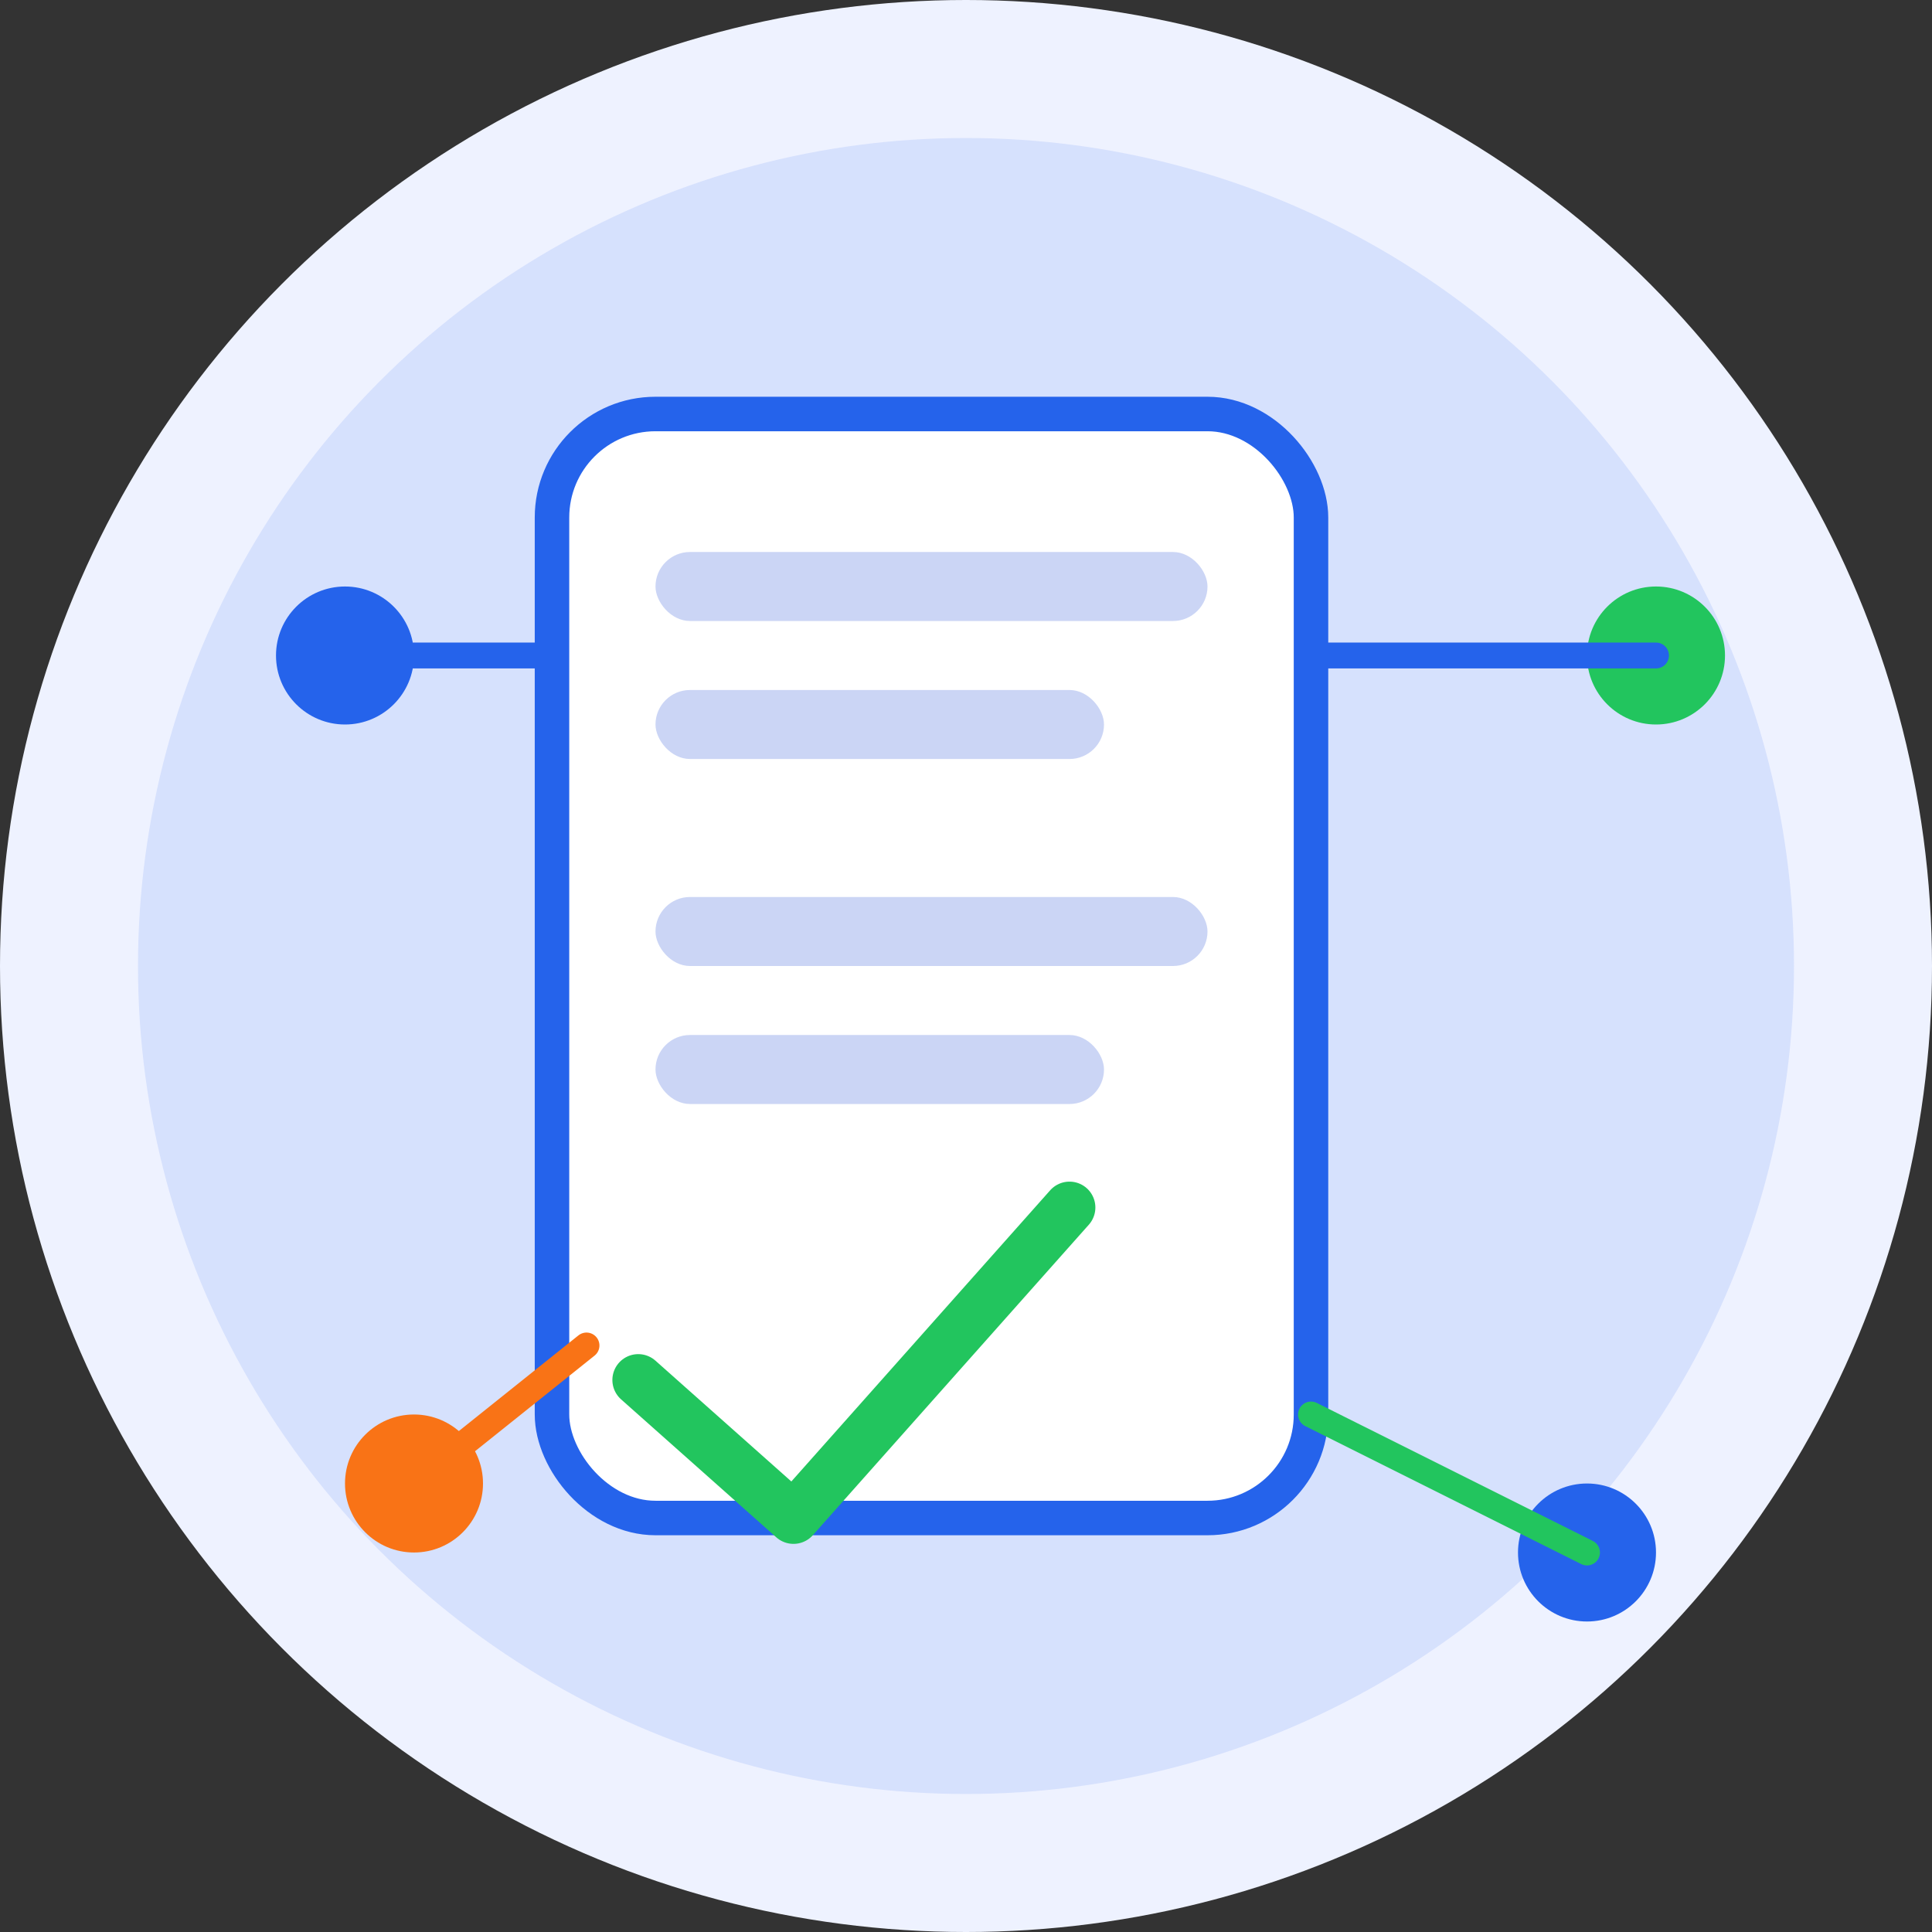
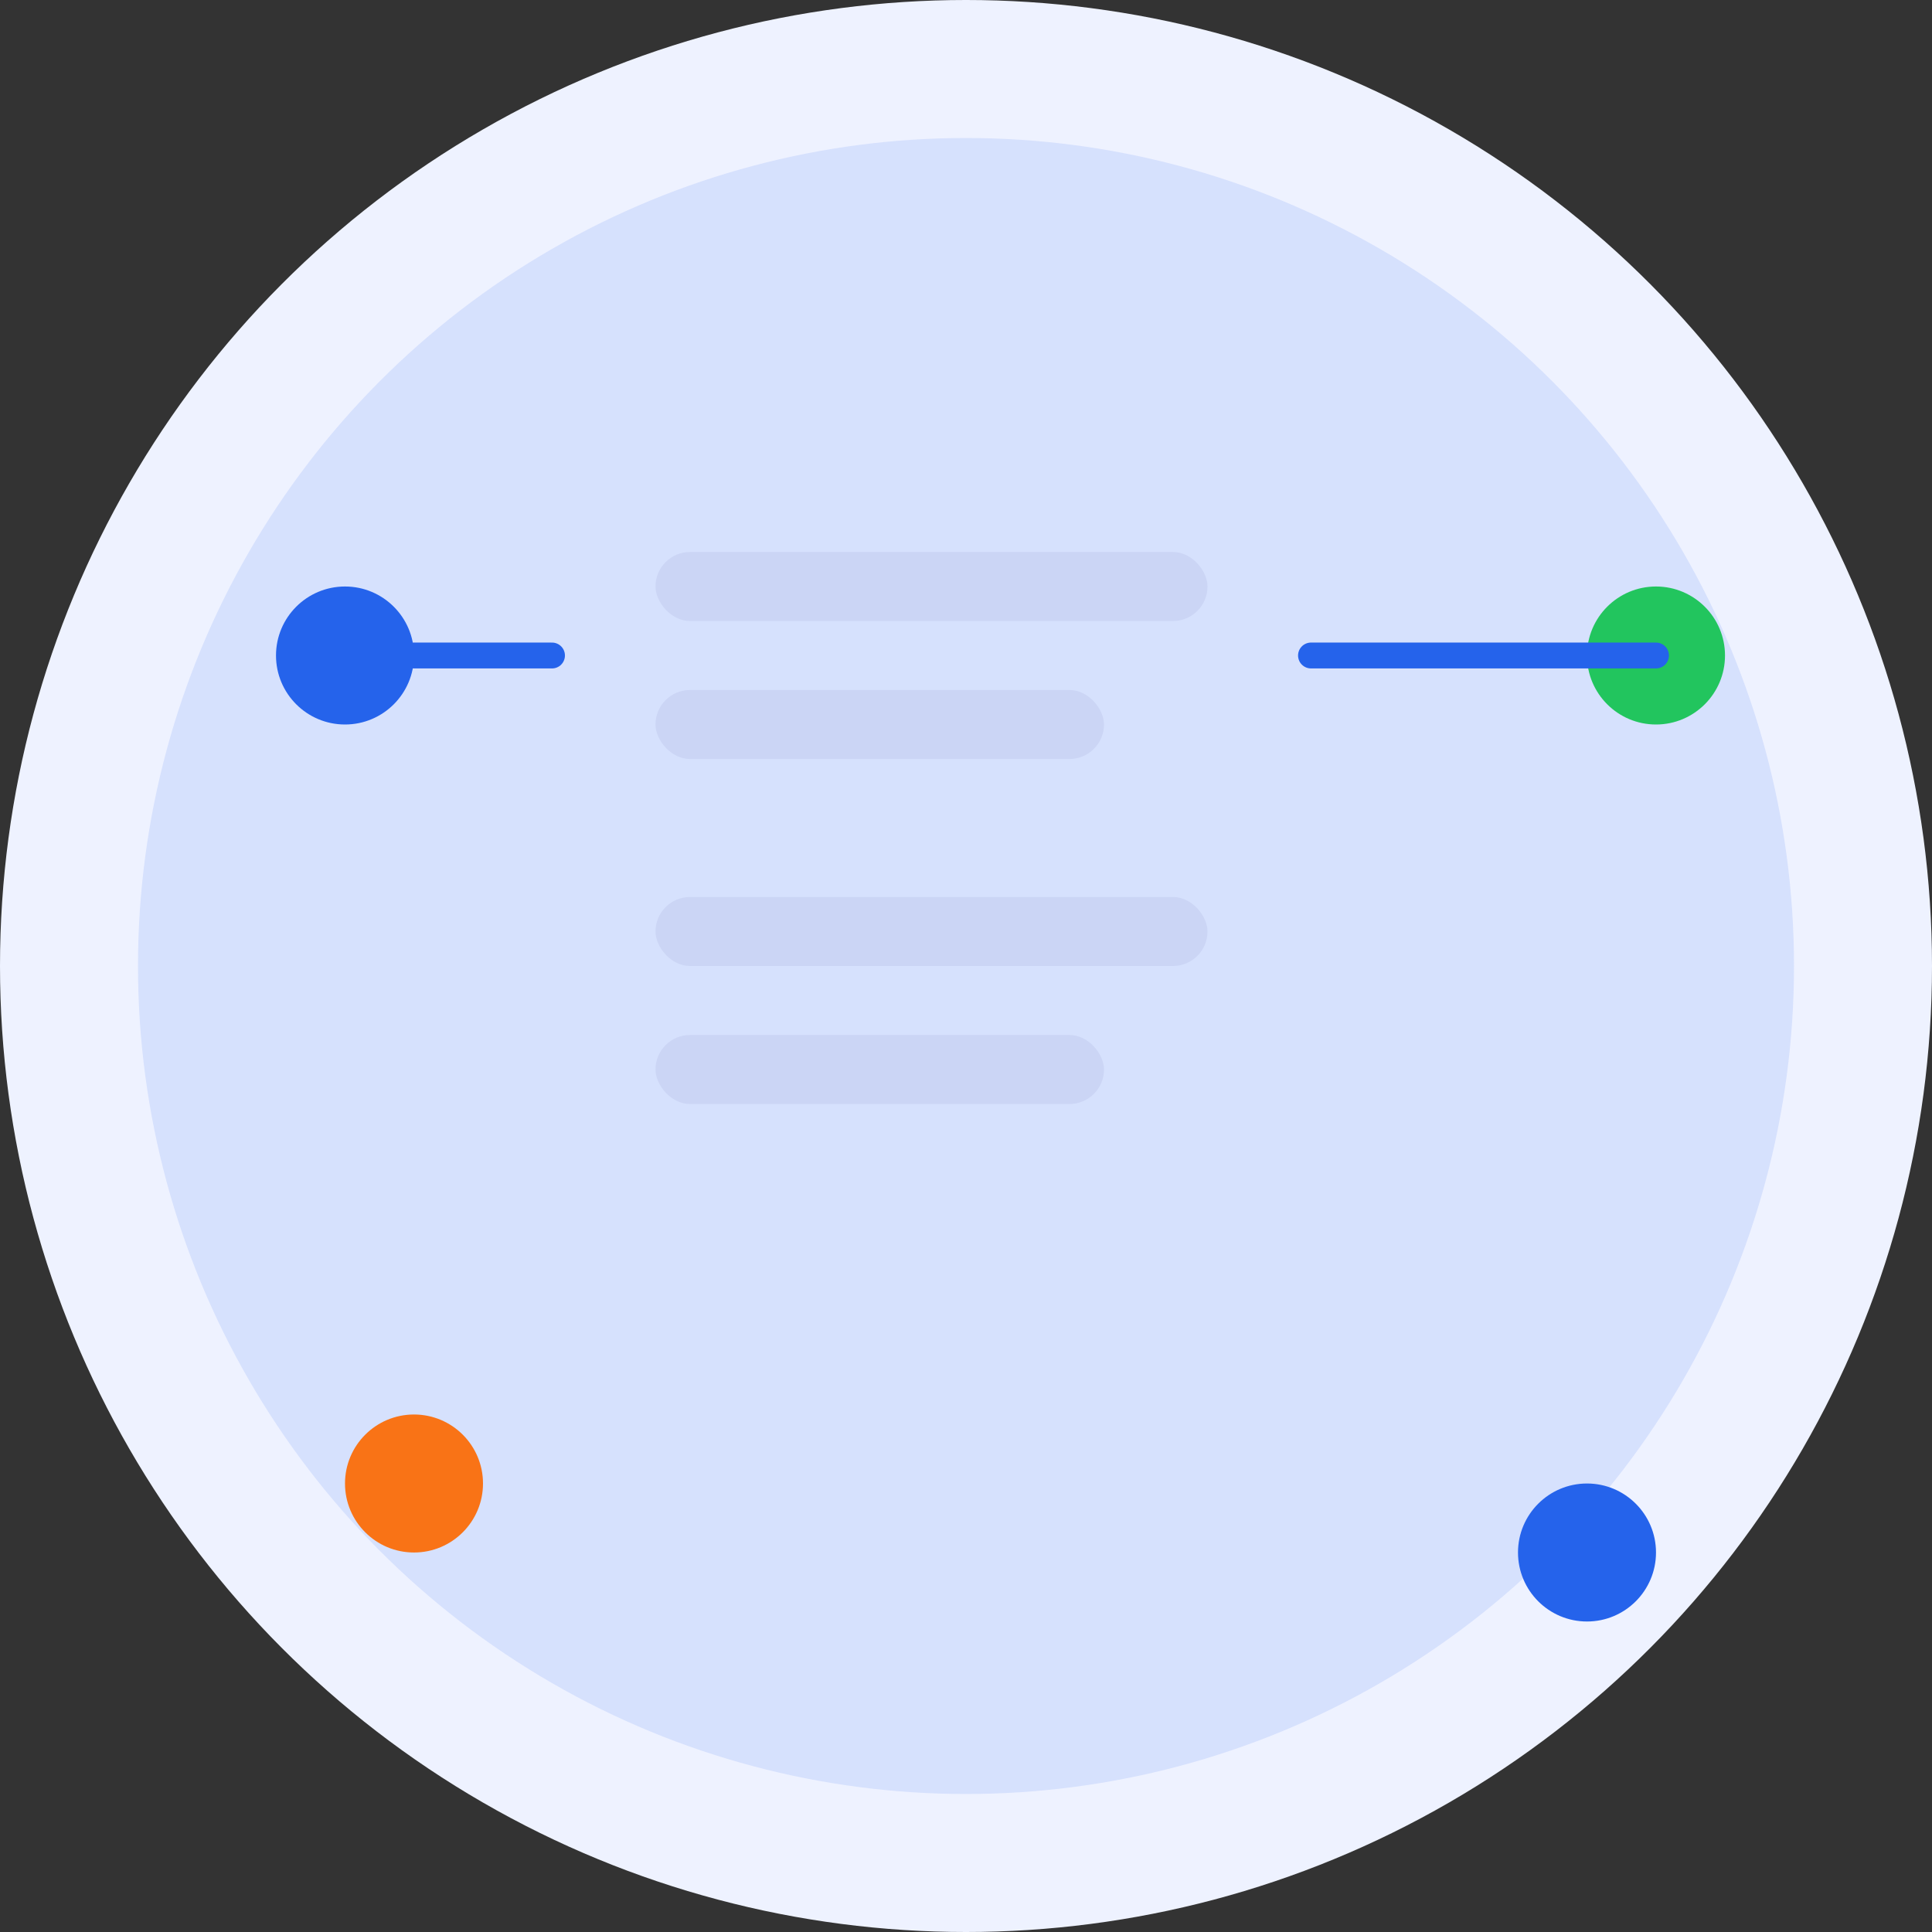
<svg xmlns="http://www.w3.org/2000/svg" viewBox="0 0 112 112">
  <rect x="0" y="0" width="112" height="112" fill="#333333" stroke="none" />
  <circle cx="56" cy="56" r="56" fill="#EEF2FF" />
  <circle cx="56" cy="56" r="48" fill="#2563EB" opacity="0.12" />
-   <rect x="32" y="24" width="44" height="64" rx="6" ry="6" fill="#FFFFFF" stroke="#2563EB" stroke-width="2" />
  <rect x="38" y="32" width="32" height="4" rx="2" fill="#CBD5F5" />
  <rect x="38" y="40" width="26" height="4" rx="2" fill="#CBD5F5" />
  <rect x="38" y="52" width="32" height="4" rx="2" fill="#CBD5F5" />
  <rect x="38" y="60" width="26" height="4" rx="2" fill="#CBD5F5" />
-   <path d="M37 80 L46 88 L62 70" fill="none" stroke="#22C55E" stroke-width="3" stroke-linecap="round" stroke-linejoin="round" />
  <circle cx="20" cy="38" r="4" fill="#2563EB" />
  <circle cx="96" cy="38" r="4" fill="#22C55E" />
  <circle cx="24" cy="86" r="4" fill="#F97316" />
  <circle cx="92" cy="90" r="4" fill="#2563EB" />
  <line x1="24" y1="38" x2="32" y2="38" stroke="#2563EB" stroke-width="1.5" stroke-linecap="round" />
  <line x1="76" y1="38" x2="96" y2="38" stroke="#2563EB" stroke-width="1.5" stroke-linecap="round" />
-   <line x1="24" y1="86" x2="34" y2="78" stroke="#F97316" stroke-width="1.5" stroke-linecap="round" />
-   <line x1="76" y1="82" x2="92" y2="90" stroke="#22C55E" stroke-width="1.5" stroke-linecap="round" />
</svg>